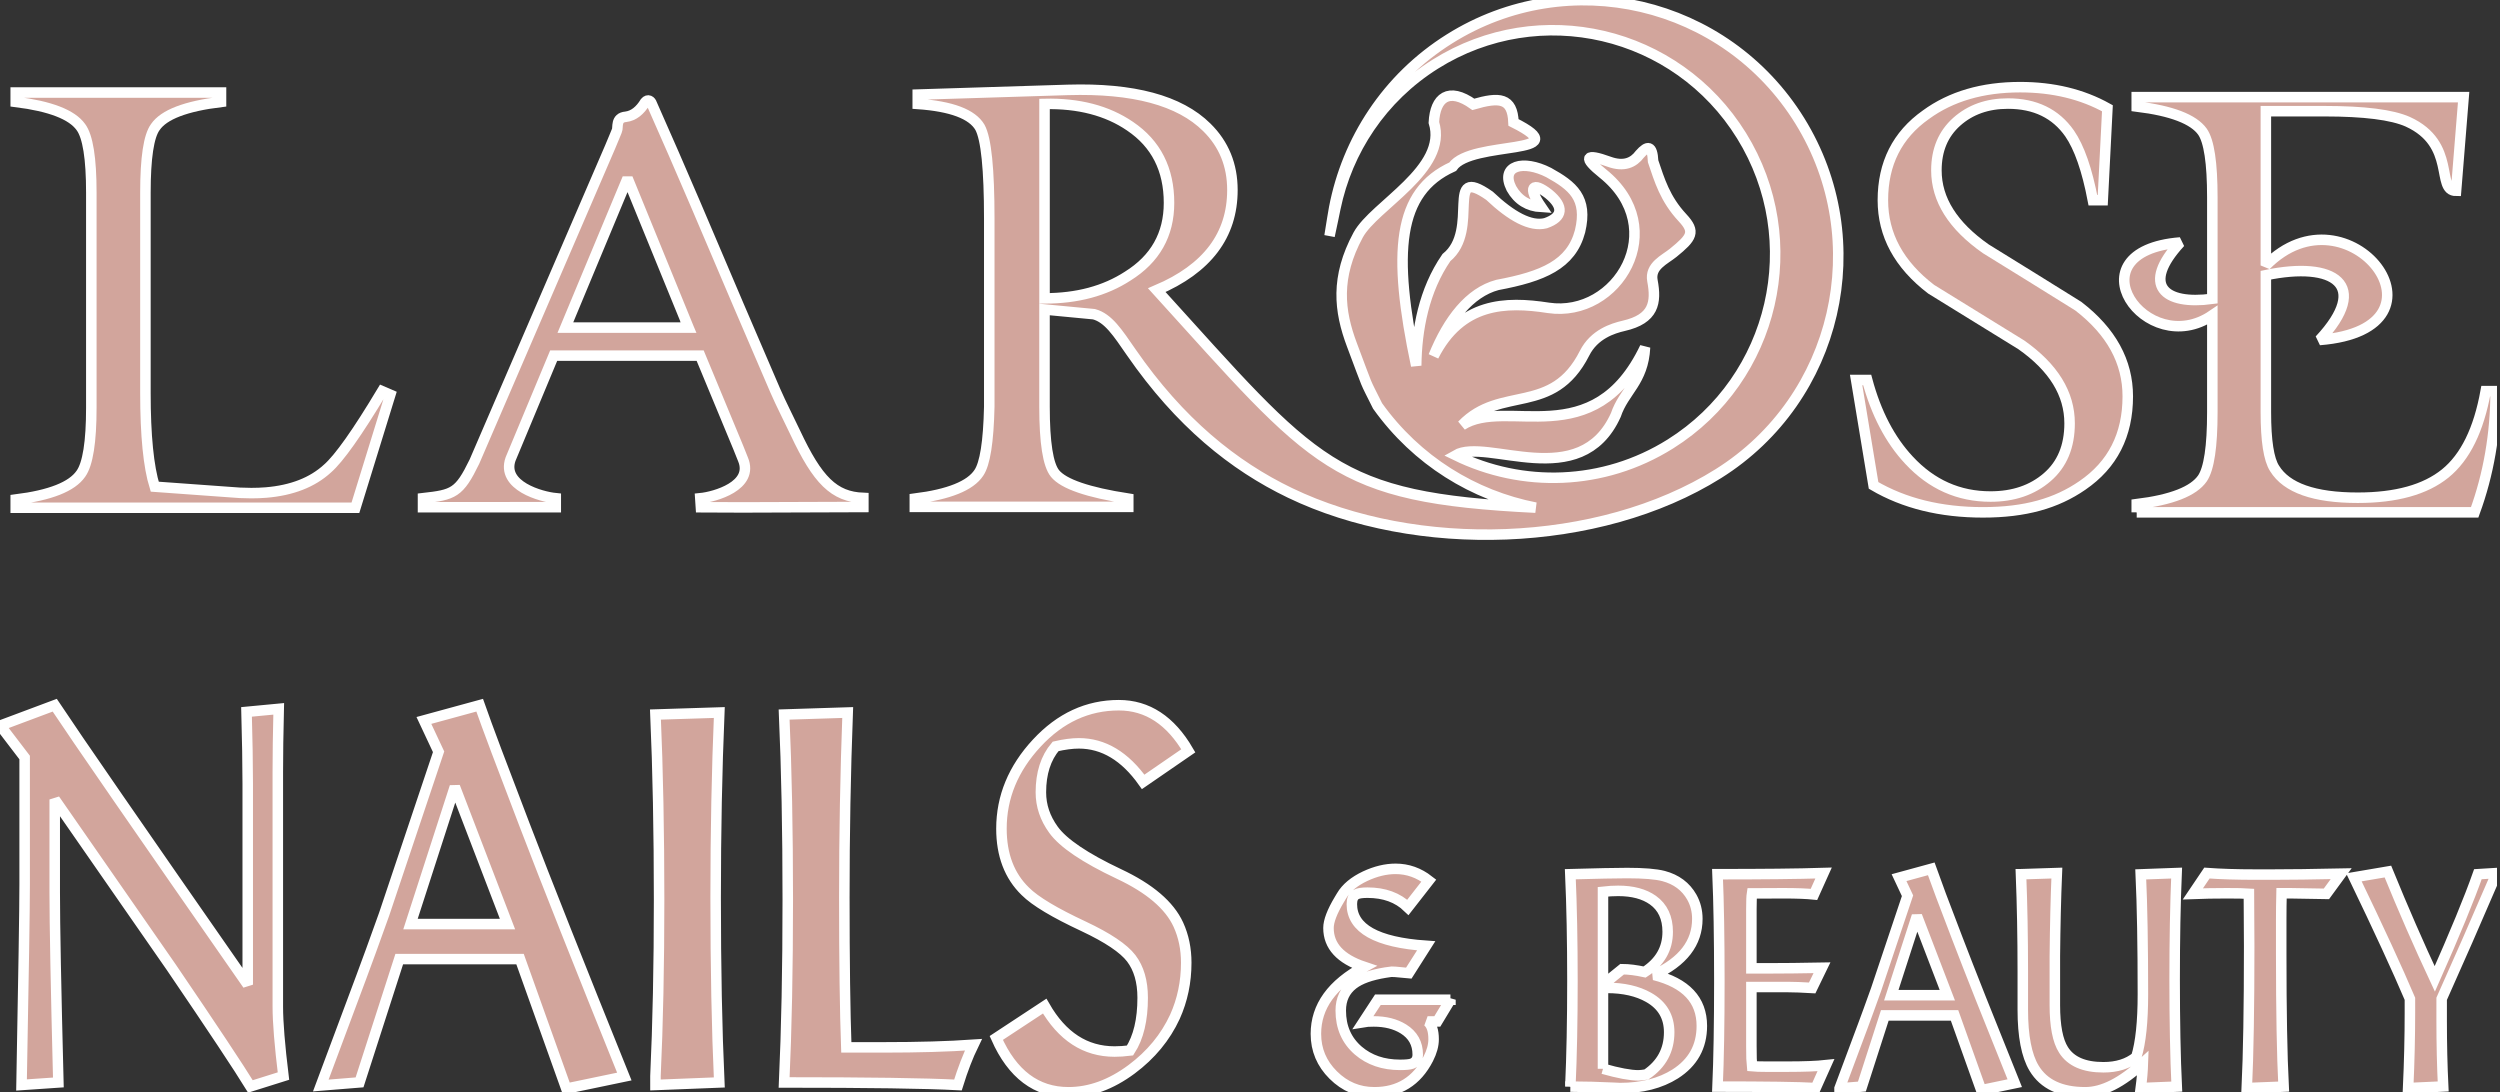
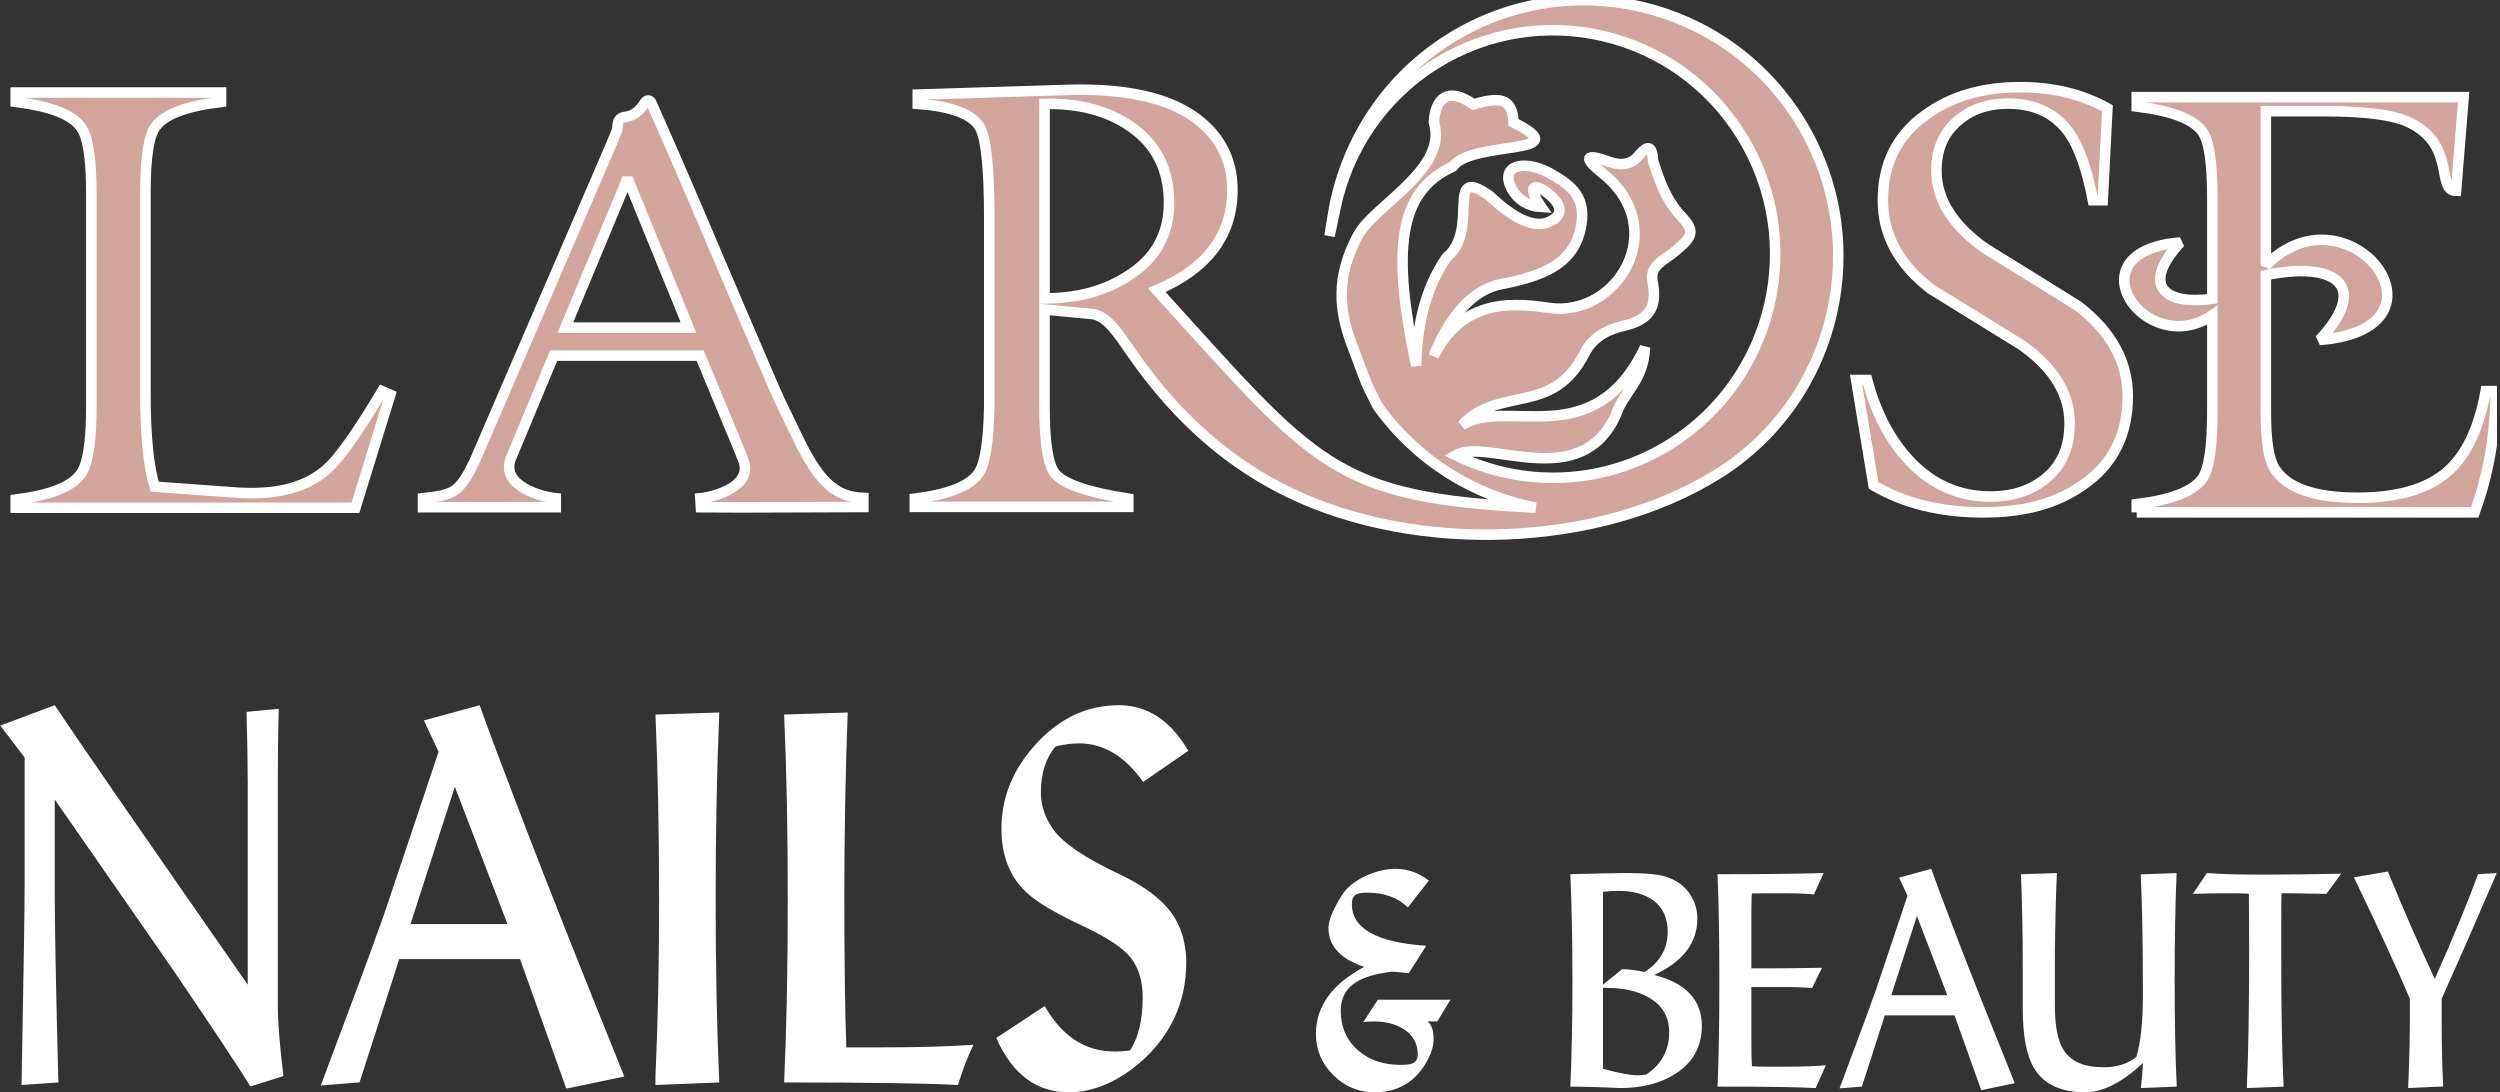
<svg xmlns="http://www.w3.org/2000/svg" width="119" height="52" viewBox="0 0 119 52" fill="#D2A59C">
  <rect x="0" y="0" width="119" height="52" fill="#333333" stroke="none" />
  <g id="Logo" clip-path="url(#clip0_10473_1276)">
-     <path id="Vector" fill-rule="evenodd" clip-rule="evenodd" d="M33.327 16.928L35.138 21.292L35.367 21.865C35.897 23.129 34.02 23.651 33.334 23.718L33.362 24.145L35.341 24.153L41.096 24.133V23.703C39.699 23.649 38.92 22.864 37.854 20.592C37.539 19.92 37.193 19.261 36.894 18.573L35.142 14.495C33.784 11.305 32.428 8.091 31.027 4.947C30.982 4.804 30.845 4.704 30.711 4.862C30.467 5.26 30.167 5.512 29.79 5.559C29.287 5.6 29.437 6.073 29.364 6.22C29.227 6.539 29.278 6.45 29.037 7.009C28.117 9.142 27.197 11.276 26.277 13.409L23.668 19.458C23.307 20.296 22.945 21.135 22.583 21.973C21.854 23.475 21.585 23.551 20.135 23.715V24.145L26.455 24.143V23.717C25.765 23.65 23.853 23.128 24.302 21.854C24.482 21.423 24.661 20.992 24.841 20.561L26.355 16.928H33.326L33.327 16.928ZM32.746 15.529L32.773 15.593H26.912L27.92 13.172C28.571 11.611 29.222 10.05 29.872 8.489C30.831 10.835 31.788 13.182 32.747 15.529H32.746Z" fill="white" />
    <path id="Vector_2" d="M33.327 16.928L35.138 21.292L35.367 21.865C35.897 23.129 34.02 23.651 33.334 23.718L33.362 24.145L35.341 24.153L41.096 24.133V23.703C39.699 23.649 38.92 22.864 37.854 20.592C37.539 19.92 37.193 19.261 36.894 18.573L35.142 14.495C33.784 11.305 32.428 8.091 31.027 4.947C30.982 4.804 30.845 4.704 30.711 4.862C30.467 5.26 30.167 5.512 29.79 5.559C29.287 5.6 29.437 6.073 29.364 6.22C29.227 6.539 29.278 6.45 29.037 7.009C28.117 9.142 27.197 11.276 26.277 13.409L23.668 19.458C23.307 20.296 22.945 21.135 22.583 21.973C21.854 23.475 21.585 23.551 20.135 23.715V24.145L26.455 24.143V23.717C25.765 23.65 23.853 23.128 24.302 21.854C24.482 21.423 24.661 20.992 24.841 20.561L26.355 16.928H33.326L33.327 16.928ZM32.746 15.529L32.773 15.593H26.912L27.92 13.172C28.571 11.611 29.222 10.05 29.872 8.489C30.831 10.835 31.788 13.182 32.747 15.529H32.746Z" stroke="white" stroke-width="0.5" stroke-miterlimit="2.61" />
    <path id="Vector_3" fill-rule="evenodd" clip-rule="evenodd" d="M0.748 24.169H16.918L18.579 18.789L18.191 18.622C17.01 20.592 16.142 21.818 15.589 22.302C14.87 22.962 13.894 23.343 12.66 23.445C12.436 23.463 12.203 23.472 11.961 23.472C11.611 23.472 11.232 23.454 10.826 23.416L7.365 23.166C7.07 22.218 6.922 20.731 6.922 18.706V9.171C6.922 7.517 7.079 6.477 7.393 6.049C7.799 5.454 8.842 5.055 10.521 4.85V4.404H0.748V4.85C2.391 5.055 3.425 5.454 3.849 6.049C4.181 6.495 4.347 7.536 4.347 9.171V19.402C4.347 21.038 4.181 22.088 3.849 22.552C3.425 23.166 2.391 23.574 0.748 23.779V24.169V24.169Z" fill="white" />
    <path id="Vector_4" d="M0.748 24.169H16.918L18.579 18.789L18.191 18.622C17.01 20.592 16.142 21.818 15.589 22.302C14.87 22.962 13.894 23.343 12.66 23.445C12.436 23.463 12.203 23.472 11.961 23.472C11.611 23.472 11.232 23.454 10.826 23.416L7.365 23.166C7.07 22.218 6.922 20.731 6.922 18.706V9.171C6.922 7.517 7.079 6.477 7.393 6.049C7.799 5.454 8.842 5.055 10.521 4.85V4.404H0.748V4.85C2.391 5.055 3.425 5.454 3.849 6.049C4.181 6.495 4.347 7.536 4.347 9.171V19.402C4.347 21.038 4.181 22.088 3.849 22.552C3.425 23.166 2.391 23.574 0.748 23.779V24.169V24.169Z" stroke="white" stroke-width="0.5" stroke-miterlimit="2.61" />
    <path id="Vector_5" fill-rule="evenodd" clip-rule="evenodd" d="M100.313 5.153C99.113 4.484 97.729 4.149 96.16 4.149C94.369 4.149 92.874 4.586 91.674 5.46C90.308 6.426 89.625 7.783 89.625 9.53C89.625 11.184 90.391 12.596 91.923 13.767C93.345 14.64 94.775 15.523 96.215 16.415C97.747 17.493 98.513 18.738 98.513 20.151C98.513 21.247 98.158 22.102 97.447 22.715C96.737 23.329 95.837 23.635 94.748 23.635C93.234 23.635 91.942 23.059 90.871 21.907C89.967 20.941 89.302 19.667 88.878 18.088H88.352L89.182 23.106C90.64 23.961 92.376 24.388 94.388 24.388C96.4 24.388 97.885 23.961 99.122 23.106C100.562 22.121 101.282 20.708 101.282 18.868C101.282 17.214 100.498 15.783 98.929 14.575C97.47 13.665 96.003 12.754 94.526 11.844C92.957 10.747 92.173 9.502 92.173 8.108C92.173 7.141 92.496 6.37 93.142 5.794C93.788 5.218 94.6 4.93 95.578 4.93C96.871 4.93 97.849 5.404 98.513 6.352C98.975 7.021 99.344 8.08 99.621 9.53H100.091L100.313 5.153V5.153Z" fill="white" />
    <path id="Vector_6" d="M100.313 5.153C99.113 4.484 97.729 4.149 96.16 4.149C94.369 4.149 92.874 4.586 91.674 5.46C90.308 6.426 89.625 7.783 89.625 9.53C89.625 11.184 90.391 12.596 91.923 13.767C93.345 14.64 94.775 15.523 96.215 16.415C97.747 17.493 98.513 18.738 98.513 20.151C98.513 21.247 98.158 22.102 97.447 22.715C96.737 23.329 95.837 23.635 94.748 23.635C93.234 23.635 91.942 23.059 90.871 21.907C89.967 20.941 89.302 19.667 88.878 18.088H88.352L89.182 23.106C90.64 23.961 92.376 24.388 94.388 24.388C96.4 24.388 97.885 23.961 99.122 23.106C100.562 22.121 101.282 20.708 101.282 18.868C101.282 17.214 100.498 15.783 98.929 14.575C97.47 13.665 96.003 12.754 94.526 11.844C92.957 10.747 92.173 9.502 92.173 8.108C92.173 7.141 92.496 6.37 93.142 5.794C93.788 5.218 94.6 4.93 95.578 4.93C96.871 4.93 97.849 5.404 98.513 6.352C98.975 7.021 99.344 8.08 99.621 9.53H100.091L100.313 5.153V5.153Z" stroke="white" stroke-width="0.5" stroke-miterlimit="2.61" />
    <path id="Vector_7" fill-rule="evenodd" clip-rule="evenodd" d="M82.897 6.459C85.987 11.451 84.471 18.02 79.512 21.131C76.308 23.141 72.45 23.214 69.288 21.668C70.76 20.815 75.222 23.496 76.913 19.756C77.3 18.603 78.22 18.18 78.303 16.535C75.849 21.672 71.704 18.863 69.589 20.241C71.432 18.323 73.903 19.825 75.426 16.811C75.883 15.907 76.768 15.63 77.291 15.509C78.728 15.178 78.851 14.405 78.656 13.361C78.525 12.657 79.243 12.36 79.643 12.035C80.547 11.301 80.714 11.037 80.086 10.363C79.251 9.466 78.992 8.572 78.689 7.679C78.65 6.897 78.422 6.928 78.057 7.339C77.757 7.741 77.304 7.958 76.588 7.696C75.473 7.289 75.318 7.475 76.297 8.261C79.551 10.873 76.994 15.142 73.705 14.654C71.654 14.336 69.534 14.402 68.237 16.953C68.937 15.225 69.947 13.919 71.276 13.564C73.438 13.159 74.79 12.597 75.21 11.01C75.59 9.422 74.855 8.843 73.718 8.213C72.511 7.596 71.392 7.869 71.944 8.97C72.262 9.53 72.739 9.818 73.362 9.854C72.691 8.875 72.965 8.643 73.718 9.235C74.446 9.834 74.404 10.336 73.569 10.625C72.856 10.803 71.949 10.31 70.899 9.317C68.708 7.785 70.488 10.935 68.849 12.262C67.779 13.813 67.431 15.695 67.411 17.404C66.272 12.006 66.503 9.133 69.146 7.936C70.046 6.653 75.229 7.426 72.043 5.828C71.994 4.637 71.367 4.609 70.131 4.967C68.954 4.128 68.312 4.644 68.252 5.827C68.942 8.051 65.406 9.784 64.649 11.185C63.562 13.198 63.74 14.796 64.355 16.425C65.198 18.659 64.887 17.944 65.573 19.324C67.432 21.926 70.154 23.59 73.094 24.164C63.436 23.686 62.656 22.175 55.063 13.812C57.463 12.79 58.663 11.201 58.663 9.045C58.663 7.856 58.257 6.862 57.444 6.062C56.152 4.78 53.946 4.186 50.827 4.279L43.684 4.502V4.947C45.289 5.059 46.277 5.431 46.646 6.062C46.941 6.601 47.089 8.051 47.089 10.411V19.36C47.052 21.032 46.886 22.082 46.591 22.51C46.185 23.123 45.169 23.532 43.545 23.736V24.127H53.706V23.736C51.787 23.439 50.624 23.039 50.218 22.538C49.886 22.129 49.719 21.07 49.719 19.36V14.732C50.513 14.807 51.298 14.881 52.073 14.956C52.756 15.141 53.199 15.833 53.845 16.767C56.161 20.117 58.718 22.168 61.403 23.461C67.399 26.351 76.075 26.132 81.796 22.544C87.471 18.984 89.205 11.466 85.67 5.752C82.134 0.039 74.667 -1.707 68.993 1.852C66.015 3.72 64.123 6.678 63.507 9.893C63.475 10.062 63.448 10.23 63.42 10.4L63.286 11.231L63.457 10.428C63.494 10.257 63.527 10.085 63.563 9.914C64.133 7.168 65.773 4.651 68.324 3.051C73.283 -0.06 79.808 1.466 82.897 6.459ZM49.72 4.947C51.344 4.91 52.701 5.263 53.79 6.007C55.027 6.843 55.645 8.061 55.645 9.659C55.645 11.164 54.989 12.326 53.679 13.143C52.59 13.85 51.27 14.203 49.72 14.203V4.947Z" fill="white" />
    <path id="Vector_8" d="M82.897 6.459C85.987 11.451 84.471 18.02 79.512 21.131C76.308 23.141 72.45 23.214 69.288 21.668C70.76 20.815 75.222 23.496 76.913 19.756C77.3 18.603 78.22 18.18 78.303 16.535C75.849 21.672 71.704 18.863 69.589 20.241C71.432 18.323 73.903 19.825 75.426 16.811C75.883 15.907 76.768 15.63 77.291 15.509C78.728 15.178 78.851 14.405 78.656 13.361C78.525 12.657 79.243 12.36 79.643 12.035C80.547 11.301 80.714 11.037 80.086 10.363C79.251 9.466 78.992 8.572 78.689 7.679C78.65 6.897 78.422 6.928 78.057 7.339C77.757 7.741 77.304 7.958 76.588 7.696C75.473 7.289 75.318 7.475 76.297 8.261C79.551 10.873 76.994 15.142 73.705 14.654C71.654 14.336 69.534 14.402 68.237 16.953C68.937 15.225 69.947 13.919 71.276 13.564C73.438 13.159 74.79 12.597 75.21 11.01C75.59 9.422 74.855 8.843 73.718 8.213C72.511 7.596 71.392 7.869 71.944 8.97C72.262 9.53 72.739 9.818 73.362 9.854C72.691 8.875 72.965 8.643 73.718 9.235C74.446 9.834 74.404 10.336 73.569 10.625C72.856 10.803 71.949 10.31 70.899 9.317C68.708 7.785 70.488 10.935 68.849 12.262C67.779 13.813 67.431 15.695 67.411 17.404C66.272 12.006 66.503 9.133 69.146 7.936C70.046 6.653 75.229 7.426 72.043 5.828C71.994 4.637 71.367 4.609 70.131 4.967C68.954 4.128 68.312 4.644 68.252 5.827C68.942 8.051 65.406 9.784 64.649 11.185C63.562 13.198 63.74 14.796 64.355 16.425C65.198 18.659 64.887 17.944 65.573 19.324C67.432 21.926 70.154 23.59 73.094 24.164C63.436 23.686 62.656 22.175 55.063 13.812C57.463 12.79 58.663 11.201 58.663 9.045C58.663 7.856 58.257 6.862 57.444 6.062C56.152 4.78 53.946 4.186 50.827 4.279L43.684 4.502V4.947C45.289 5.059 46.277 5.431 46.646 6.062C46.941 6.601 47.089 8.051 47.089 10.411V19.36C47.052 21.032 46.886 22.082 46.591 22.51C46.185 23.123 45.169 23.532 43.545 23.736V24.127H53.706V23.736C51.787 23.439 50.624 23.039 50.218 22.538C49.886 22.129 49.719 21.07 49.719 19.36V14.732C50.513 14.807 51.298 14.881 52.073 14.956C52.756 15.141 53.199 15.833 53.845 16.767C56.161 20.117 58.718 22.168 61.403 23.461C67.399 26.351 76.075 26.132 81.796 22.544C87.471 18.984 89.205 11.466 85.67 5.752C82.134 0.039 74.667 -1.707 68.993 1.852C66.015 3.72 64.123 6.678 63.507 9.893C63.475 10.062 63.448 10.23 63.42 10.4L63.286 11.231L63.457 10.428C63.494 10.257 63.527 10.085 63.563 9.914C64.133 7.168 65.773 4.651 68.324 3.051C73.283 -0.06 79.808 1.466 82.897 6.459ZM49.72 4.947C51.344 4.91 52.701 5.263 53.79 6.007C55.027 6.843 55.645 8.061 55.645 9.659C55.645 11.164 54.989 12.326 53.679 13.143C52.59 13.85 51.27 14.203 49.72 14.203V4.947Z" stroke="white" stroke-width="0.5" stroke-miterlimit="2.61" />
-     <path id="Vector_9" d="M101.707 24.388H117.794C118.459 22.567 118.791 20.643 118.791 18.618H118.32C117.988 20.458 117.347 21.763 116.396 22.535C115.446 23.306 114.057 23.692 112.229 23.692C110.162 23.692 108.842 23.227 108.27 22.298C107.993 21.87 107.855 20.978 107.855 19.622V13.098C111.11 12.417 112.862 13.553 110.41 16.184C117.182 15.649 111.782 8.652 107.855 12.635V5.293H110.651C112.534 5.293 113.854 5.46 114.61 5.795C116.953 6.863 115.934 9.084 116.909 9.084L117.269 4.624H101.708V5.07C103.369 5.274 104.412 5.674 104.837 6.268C105.15 6.715 105.307 7.755 105.307 9.391V14.224C103.003 14.539 101.906 13.573 103.781 11.541C98.508 11.961 102.15 17.161 105.307 15.007V19.621C105.307 21.256 105.15 22.306 104.837 22.771C104.412 23.385 103.369 23.793 101.708 23.998V24.388H101.707Z" fill="white" />
    <path id="Vector_10" d="M101.707 24.388H117.794C118.459 22.567 118.791 20.643 118.791 18.618H118.32C117.988 20.458 117.347 21.763 116.396 22.535C115.446 23.306 114.057 23.692 112.229 23.692C110.162 23.692 108.842 23.227 108.27 22.298C107.993 21.87 107.855 20.978 107.855 19.622V13.098C111.11 12.417 112.862 13.553 110.41 16.184C117.182 15.649 111.782 8.652 107.855 12.635V5.293H110.651C112.534 5.293 113.854 5.46 114.61 5.795C116.953 6.863 115.934 9.084 116.909 9.084L117.269 4.624H101.708V5.07C103.369 5.274 104.412 5.674 104.837 6.268C105.15 6.715 105.307 7.755 105.307 9.391V14.224C103.003 14.539 101.906 13.573 103.781 11.541C98.508 11.961 102.15 17.161 105.307 15.007V19.621C105.307 21.256 105.15 22.306 104.837 22.771C104.412 23.385 103.369 23.793 101.708 23.998V24.388H101.707Z" stroke="white" stroke-width="0.5" stroke-miterlimit="2.61" />
    <path id="Vector_11" fill-rule="evenodd" clip-rule="evenodd" d="M69.041 47.586L68.416 48.62H67.955C68.145 48.776 68.24 49.058 68.24 49.471C68.24 49.759 68.154 50.067 67.984 50.402C67.439 51.462 66.586 51.993 65.422 51.993C64.664 51.993 64.013 51.72 63.462 51.172C62.913 50.627 62.637 49.974 62.637 49.211C62.637 47.907 63.402 46.845 64.935 46.024C63.801 45.644 63.236 45.029 63.236 44.172C63.236 43.847 63.407 43.395 63.751 42.821L63.856 42.646C64.077 42.268 64.455 41.955 64.982 41.706C65.479 41.474 65.961 41.357 66.432 41.357C67.007 41.357 67.534 41.543 68.012 41.916L67.016 43.192C66.532 42.725 65.892 42.491 65.094 42.491C64.832 42.491 64.654 42.519 64.557 42.574C64.417 42.648 64.348 42.804 64.348 43.036C64.348 44.197 65.526 44.857 67.886 45.02L67.057 46.323C66.997 46.319 66.859 46.304 66.648 46.282C66.475 46.263 66.339 46.254 66.237 46.254C66.213 46.254 66.116 46.268 65.945 46.295C65.253 46.407 64.74 46.591 64.405 46.85C64.015 47.154 63.82 47.57 63.82 48.103C63.82 48.892 64.098 49.527 64.654 50.008C65.182 50.46 65.845 50.687 66.643 50.687C66.916 50.687 67.104 50.668 67.206 50.632C67.391 50.56 67.484 50.417 67.484 50.197C67.484 49.668 67.256 49.261 66.802 48.977C66.419 48.74 65.949 48.62 65.393 48.62C65.179 48.62 65.013 48.63 64.892 48.651L65.588 47.587H69.041V47.586ZM76.302 46.871L77.213 46.134C77.524 46.134 77.88 46.18 78.284 46.268C79.016 45.794 79.382 45.158 79.382 44.354C79.382 43.684 79.147 43.182 78.679 42.847C78.265 42.553 77.714 42.405 77.027 42.405C76.794 42.405 76.554 42.419 76.302 42.448V46.871V46.871ZM76.302 50.873C77.044 51.081 77.605 51.187 77.985 51.187C78.073 51.187 78.201 51.172 78.367 51.146C79.092 50.656 79.453 49.984 79.453 49.134C79.453 48.395 79.125 47.843 78.472 47.474C77.944 47.175 77.284 47.024 76.49 47.024H76.302V50.874V50.873ZM74.748 51.723C74.815 50.273 74.848 48.598 74.848 46.696C74.848 44.794 74.815 43.11 74.748 41.612C76.024 41.577 76.928 41.557 77.457 41.557C78.246 41.557 78.823 41.605 79.184 41.699C79.793 41.861 80.242 42.196 80.529 42.701C80.705 43.014 80.793 43.359 80.793 43.737C80.793 44.883 80.109 45.773 78.738 46.409C80.251 46.792 81.007 47.6 81.007 48.833C81.007 49.821 80.584 50.581 79.74 51.12C79.03 51.567 78.156 51.792 77.115 51.792C77.101 51.792 76.994 51.787 76.794 51.777C76.107 51.744 75.425 51.727 74.748 51.722L74.748 51.723ZM81.755 51.723C81.812 50.433 81.841 48.756 81.841 46.696C81.841 44.636 81.812 42.94 81.755 41.612C83.868 41.612 85.55 41.596 86.802 41.557L86.344 42.574C86.004 42.538 85.521 42.519 84.897 42.519C84.837 42.519 84.336 42.522 83.395 42.526C83.376 42.644 83.366 42.89 83.366 43.266V46.093H84.2C84.882 46.093 85.724 46.084 86.726 46.065L86.26 47.026C85.783 46.998 85.403 46.983 85.12 46.983H83.366V49.797C83.366 50.268 83.376 50.589 83.395 50.751C83.547 50.766 83.77 50.773 84.063 50.773H85.077C85.876 50.773 86.486 50.749 86.914 50.703L86.427 51.792C85.6 51.744 84.044 51.723 81.755 51.723ZM90.026 47.371H92.692L91.245 43.598L90.026 47.371ZM87.562 51.806L88.676 48.821C88.819 48.44 89.028 47.868 89.301 47.103L90.798 42.637L90.394 41.776L91.927 41.357C92.131 41.941 92.544 43.041 93.165 44.656C93.754 46.197 94.666 48.498 95.902 51.56L94.307 51.893L93.036 48.333H89.717L88.626 51.721L87.562 51.807L87.562 51.806ZM96.2 41.613L97.906 41.558C97.856 42.744 97.825 44.067 97.811 45.524V47.845C97.811 48.835 97.948 49.546 98.222 49.974C98.569 50.527 99.203 50.802 100.123 50.802C100.762 50.802 101.284 50.639 101.688 50.311C101.898 49.63 102.002 48.634 102.002 47.326C102.002 45.003 101.969 43.101 101.9 41.62L103.606 41.558C103.544 43.024 103.513 44.718 103.513 46.639C103.513 48.56 103.546 50.347 103.613 51.723L101.9 51.792C101.957 51.362 101.99 50.967 102.002 50.606C101.001 51.532 100.087 51.993 99.257 51.993C98.095 51.993 97.283 51.611 96.822 50.845C96.463 50.247 96.285 49.319 96.285 48.062V46.254C96.285 44.598 96.256 43.053 96.199 41.613H96.2ZM107.047 42.541C106.843 42.526 106.496 42.519 106.004 42.519C105.415 42.519 104.873 42.529 104.381 42.548L105.049 41.558C105.7 41.606 106.477 41.63 107.382 41.63H108.133C109 41.63 110.103 41.615 111.44 41.587L110.737 42.548C109.699 42.529 109.124 42.519 109.019 42.519H108.601C108.591 42.941 108.586 43.357 108.586 43.768V45.41C108.586 48.134 108.624 50.24 108.7 51.723L106.947 51.792C107.023 50.192 107.061 47.943 107.061 45.046C107.061 44.766 107.058 44.347 107.054 43.792C107.049 43.237 107.047 42.821 107.047 42.541H107.047ZM116.223 47.543V48.61C116.223 49.699 116.247 50.735 116.295 51.716L114.627 51.792C114.684 50.548 114.712 49.352 114.712 48.204V47.543C114.123 46.156 113.234 44.227 112.046 41.761L113.664 41.486C114.394 43.273 115.137 44.976 115.896 46.598C116.855 44.433 117.54 42.773 117.948 41.612L118.847 41.557C117.868 43.833 116.993 45.828 116.223 47.543V47.543ZM47.422 49.407L49.727 47.89C50.554 49.333 51.661 50.053 53.053 50.053C53.279 50.053 53.522 50.037 53.789 50.004C54.193 49.382 54.391 48.545 54.391 47.492C54.391 46.714 54.209 46.092 53.847 45.615C53.485 45.142 52.732 44.637 51.579 44.094C50.205 43.452 49.278 42.901 48.805 42.428C48.048 41.694 47.669 40.696 47.669 39.444C47.669 37.94 48.229 36.581 49.348 35.375C50.464 34.169 51.769 33.568 53.255 33.568C54.617 33.568 55.72 34.293 56.564 35.739L54.415 37.218C53.547 35.996 52.526 35.383 51.353 35.383C51.032 35.383 50.661 35.433 50.246 35.528C49.78 36.079 49.546 36.808 49.546 37.712C49.546 38.354 49.747 38.947 50.147 39.498C50.608 40.136 51.645 40.837 53.259 41.599C54.724 42.287 55.667 43.091 56.091 44.015C56.342 44.566 56.465 45.167 56.465 45.826C56.465 46.746 56.284 47.604 55.926 48.4C55.473 49.378 54.786 50.211 53.864 50.898C52.88 51.628 51.88 51.993 50.859 51.993C49.332 51.993 48.188 51.131 47.422 49.407L47.422 49.407ZM37.325 51.525C37.44 49.014 37.498 46.112 37.498 42.818C37.498 39.524 37.44 36.606 37.325 34.012L40.35 33.916C40.243 36.772 40.19 39.706 40.19 42.719C40.19 45.731 40.223 48.181 40.284 49.855H42.026C43.721 49.855 45.158 49.814 46.335 49.731C46.076 50.266 45.829 50.904 45.598 51.645C44.071 51.563 41.313 51.525 37.325 51.525V51.525ZM34.238 33.916C34.123 36.651 34.065 39.585 34.065 42.718C34.065 46.063 34.122 48.997 34.238 51.525L31.2 51.645V51.218C31.315 48.752 31.373 45.951 31.373 42.818C31.373 39.685 31.315 36.606 31.2 34.012L34.238 33.916V33.916ZM15.27 51.67L17.201 46.498C17.448 45.839 17.81 44.848 18.283 43.522L20.877 35.785L20.177 34.293L22.832 33.568C23.186 34.579 23.902 36.485 24.976 39.283C25.997 41.952 27.577 45.938 29.718 51.243L26.956 51.819L24.754 45.653H19.004L17.114 51.521L15.27 51.67ZM19.539 43.986H24.157L21.651 37.451L19.539 43.986ZM2.605 38.056V42.482C2.605 44.02 2.663 47.032 2.778 51.525L1.025 51.645C1.123 46.406 1.173 43.224 1.173 42.088V36.058L0.012 34.538L2.605 33.568C3.584 35.047 6.647 39.482 11.792 46.87V37.293C11.792 36.348 11.771 35.213 11.735 33.886L13.266 33.741C13.237 34.931 13.224 35.929 13.224 36.737V47.923C13.224 48.664 13.315 49.767 13.492 51.221L11.92 51.715C11.389 50.849 10.138 48.959 8.158 46.049C7.972 45.784 6.124 43.12 2.605 38.055L2.605 38.056Z" fill="white" />
-     <path id="Vector_12" d="M69.041 47.586L68.416 48.62H67.955C68.145 48.776 68.24 49.058 68.24 49.471C68.24 49.759 68.154 50.067 67.984 50.402C67.439 51.462 66.586 51.993 65.422 51.993C64.664 51.993 64.013 51.72 63.462 51.172C62.913 50.627 62.637 49.974 62.637 49.211C62.637 47.907 63.402 46.845 64.935 46.024C63.801 45.644 63.236 45.029 63.236 44.172C63.236 43.847 63.407 43.395 63.751 42.821L63.856 42.646C64.077 42.268 64.455 41.955 64.982 41.706C65.479 41.474 65.961 41.357 66.432 41.357C67.007 41.357 67.534 41.543 68.012 41.916L67.016 43.192C66.532 42.725 65.892 42.491 65.094 42.491C64.832 42.491 64.654 42.519 64.557 42.574C64.417 42.648 64.348 42.804 64.348 43.036C64.348 44.197 65.526 44.857 67.886 45.02L67.057 46.323C66.997 46.319 66.859 46.304 66.648 46.282C66.475 46.263 66.339 46.254 66.237 46.254C66.213 46.254 66.116 46.268 65.945 46.295C65.253 46.407 64.74 46.591 64.405 46.85C64.015 47.154 63.82 47.57 63.82 48.103C63.82 48.892 64.098 49.527 64.654 50.008C65.182 50.46 65.845 50.687 66.643 50.687C66.916 50.687 67.104 50.668 67.206 50.632C67.391 50.56 67.484 50.417 67.484 50.197C67.484 49.668 67.256 49.261 66.802 48.977C66.419 48.74 65.949 48.62 65.393 48.62C65.179 48.62 65.013 48.63 64.892 48.651L65.588 47.587H69.041V47.586ZM76.302 46.871L77.213 46.134C77.524 46.134 77.88 46.18 78.284 46.268C79.016 45.794 79.382 45.158 79.382 44.354C79.382 43.684 79.147 43.182 78.679 42.847C78.265 42.553 77.714 42.405 77.027 42.405C76.794 42.405 76.554 42.419 76.302 42.448V46.871V46.871ZM76.302 50.873C77.044 51.081 77.605 51.187 77.985 51.187C78.073 51.187 78.201 51.172 78.367 51.146C79.092 50.656 79.453 49.984 79.453 49.134C79.453 48.395 79.125 47.843 78.472 47.474C77.944 47.175 77.284 47.024 76.49 47.024H76.302V50.874V50.873ZM74.748 51.723C74.815 50.273 74.848 48.598 74.848 46.696C74.848 44.794 74.815 43.11 74.748 41.612C76.024 41.577 76.927 41.557 77.457 41.557C78.246 41.557 78.823 41.605 79.184 41.699C79.793 41.861 80.242 42.196 80.529 42.701C80.705 43.014 80.793 43.359 80.793 43.737C80.793 44.883 80.109 45.773 78.738 46.409C80.251 46.792 81.007 47.6 81.007 48.833C81.007 49.821 80.584 50.581 79.74 51.12C79.03 51.567 78.156 51.792 77.115 51.792C77.101 51.792 76.994 51.787 76.794 51.777C76.107 51.744 75.425 51.727 74.748 51.722L74.748 51.723ZM81.755 51.723C81.812 50.433 81.841 48.756 81.841 46.696C81.841 44.636 81.812 42.94 81.755 41.612C83.868 41.612 85.55 41.596 86.802 41.557L86.344 42.574C86.004 42.538 85.521 42.519 84.897 42.519C84.837 42.519 84.336 42.522 83.395 42.526C83.376 42.644 83.366 42.89 83.366 43.266V46.093H84.2C84.882 46.093 85.724 46.084 86.726 46.065L86.26 47.026C85.783 46.998 85.403 46.983 85.12 46.983H83.366V49.797C83.366 50.268 83.376 50.589 83.395 50.751C83.547 50.766 83.77 50.773 84.063 50.773H85.077C85.876 50.773 86.486 50.749 86.914 50.703L86.427 51.792C85.6 51.744 84.044 51.723 81.755 51.723ZM90.026 47.371H92.692L91.245 43.598L90.026 47.371ZM87.562 51.806L88.676 48.821C88.819 48.44 89.028 47.868 89.301 47.103L90.798 42.637L90.394 41.776L91.927 41.357C92.131 41.941 92.544 43.041 93.165 44.656C93.754 46.197 94.666 48.498 95.902 51.56L94.307 51.893L93.036 48.333H89.717L88.626 51.721L87.562 51.807L87.562 51.806ZM96.2 41.613L97.906 41.558C97.856 42.744 97.825 44.067 97.811 45.524V47.845C97.811 48.835 97.948 49.546 98.222 49.974C98.569 50.527 99.203 50.802 100.123 50.802C100.762 50.802 101.284 50.639 101.688 50.311C101.898 49.63 102.002 48.634 102.002 47.326C102.002 45.003 101.969 43.101 101.9 41.62L103.606 41.558C103.544 43.024 103.513 44.718 103.513 46.639C103.513 48.56 103.546 50.347 103.613 51.723L101.9 51.792C101.957 51.362 101.99 50.967 102.002 50.606C101.001 51.532 100.087 51.993 99.257 51.993C98.095 51.993 97.283 51.611 96.822 50.845C96.463 50.247 96.285 49.319 96.285 48.062V46.254C96.285 44.598 96.256 43.053 96.199 41.613H96.2ZM107.047 42.541C106.843 42.526 106.496 42.519 106.004 42.519C105.415 42.519 104.873 42.529 104.381 42.548L105.049 41.558C105.7 41.606 106.477 41.63 107.382 41.63H108.133C109 41.63 110.103 41.615 111.44 41.587L110.737 42.548C109.699 42.529 109.124 42.519 109.019 42.519H108.601C108.591 42.941 108.586 43.357 108.586 43.768V45.41C108.586 48.134 108.624 50.24 108.7 51.723L106.947 51.792C107.023 50.192 107.061 47.943 107.061 45.046C107.061 44.766 107.058 44.347 107.054 43.792C107.049 43.237 107.047 42.821 107.047 42.541H107.047ZM116.223 47.543V48.61C116.223 49.699 116.247 50.735 116.295 51.716L114.627 51.792C114.684 50.548 114.712 49.352 114.712 48.204V47.543C114.123 46.156 113.234 44.227 112.046 41.761L113.664 41.486C114.394 43.273 115.137 44.976 115.896 46.598C116.855 44.433 117.54 42.773 117.948 41.612L118.847 41.557C117.868 43.833 116.993 45.828 116.223 47.543V47.543ZM47.422 49.407L49.727 47.89C50.554 49.333 51.661 50.053 53.053 50.053C53.279 50.053 53.522 50.037 53.789 50.004C54.193 49.382 54.391 48.545 54.391 47.492C54.391 46.714 54.209 46.092 53.847 45.615C53.485 45.142 52.732 44.637 51.579 44.094C50.205 43.452 49.278 42.901 48.805 42.428C48.048 41.694 47.669 40.696 47.669 39.444C47.669 37.94 48.229 36.581 49.348 35.375C50.464 34.169 51.769 33.568 53.255 33.568C54.617 33.568 55.72 34.293 56.564 35.739L54.415 37.218C53.547 35.996 52.526 35.383 51.353 35.383C51.032 35.383 50.661 35.433 50.246 35.528C49.78 36.079 49.546 36.808 49.546 37.712C49.546 38.354 49.747 38.947 50.147 39.498C50.608 40.136 51.645 40.837 53.259 41.599C54.724 42.287 55.667 43.091 56.091 44.015C56.342 44.566 56.465 45.167 56.465 45.826C56.465 46.746 56.284 47.604 55.926 48.4C55.473 49.378 54.786 50.211 53.864 50.898C52.88 51.628 51.88 51.993 50.859 51.993C49.332 51.993 48.188 51.131 47.422 49.407L47.422 49.407ZM37.325 51.525C37.44 49.014 37.498 46.112 37.498 42.818C37.498 39.524 37.44 36.606 37.325 34.012L40.35 33.916C40.243 36.772 40.19 39.706 40.19 42.719C40.19 45.731 40.223 48.181 40.284 49.855H42.026C43.721 49.855 45.158 49.814 46.335 49.731C46.075 50.266 45.829 50.904 45.598 51.645C44.071 51.563 41.313 51.525 37.325 51.525V51.525ZM34.238 33.916C34.123 36.651 34.065 39.585 34.065 42.718C34.065 46.063 34.122 48.997 34.238 51.525L31.2 51.645V51.218C31.315 48.752 31.373 45.951 31.373 42.818C31.373 39.685 31.315 36.606 31.2 34.012L34.238 33.916V33.916ZM15.27 51.67L17.201 46.498C17.448 45.839 17.81 44.848 18.283 43.522L20.877 35.785L20.177 34.293L22.832 33.568C23.186 34.579 23.902 36.485 24.976 39.283C25.997 41.952 27.577 45.938 29.718 51.243L26.956 51.819L24.754 45.653H19.004L17.114 51.521L15.27 51.67ZM19.539 43.986H24.157L21.651 37.451L19.539 43.986ZM2.605 38.056V42.482C2.605 44.02 2.663 47.032 2.778 51.525L1.025 51.645C1.123 46.406 1.173 43.224 1.173 42.088V36.058L0.012 34.538L2.605 33.568C3.584 35.047 6.647 39.482 11.792 46.87V37.293C11.792 36.348 11.771 35.213 11.735 33.886L13.266 33.741C13.237 34.931 13.224 35.929 13.224 36.737V47.923C13.224 48.664 13.315 49.767 13.492 51.221L11.92 51.715C11.389 50.849 10.138 48.959 8.158 46.049C7.972 45.784 6.124 43.12 2.605 38.055L2.605 38.056Z" stroke="white" stroke-width="0.5" stroke-miterlimit="2.61" />
  </g>
  <defs>
    <clipPath id="clip0_10473_1276">
      <rect width="118.857" height="52" fill="white" />
    </clipPath>
  </defs>
</svg>